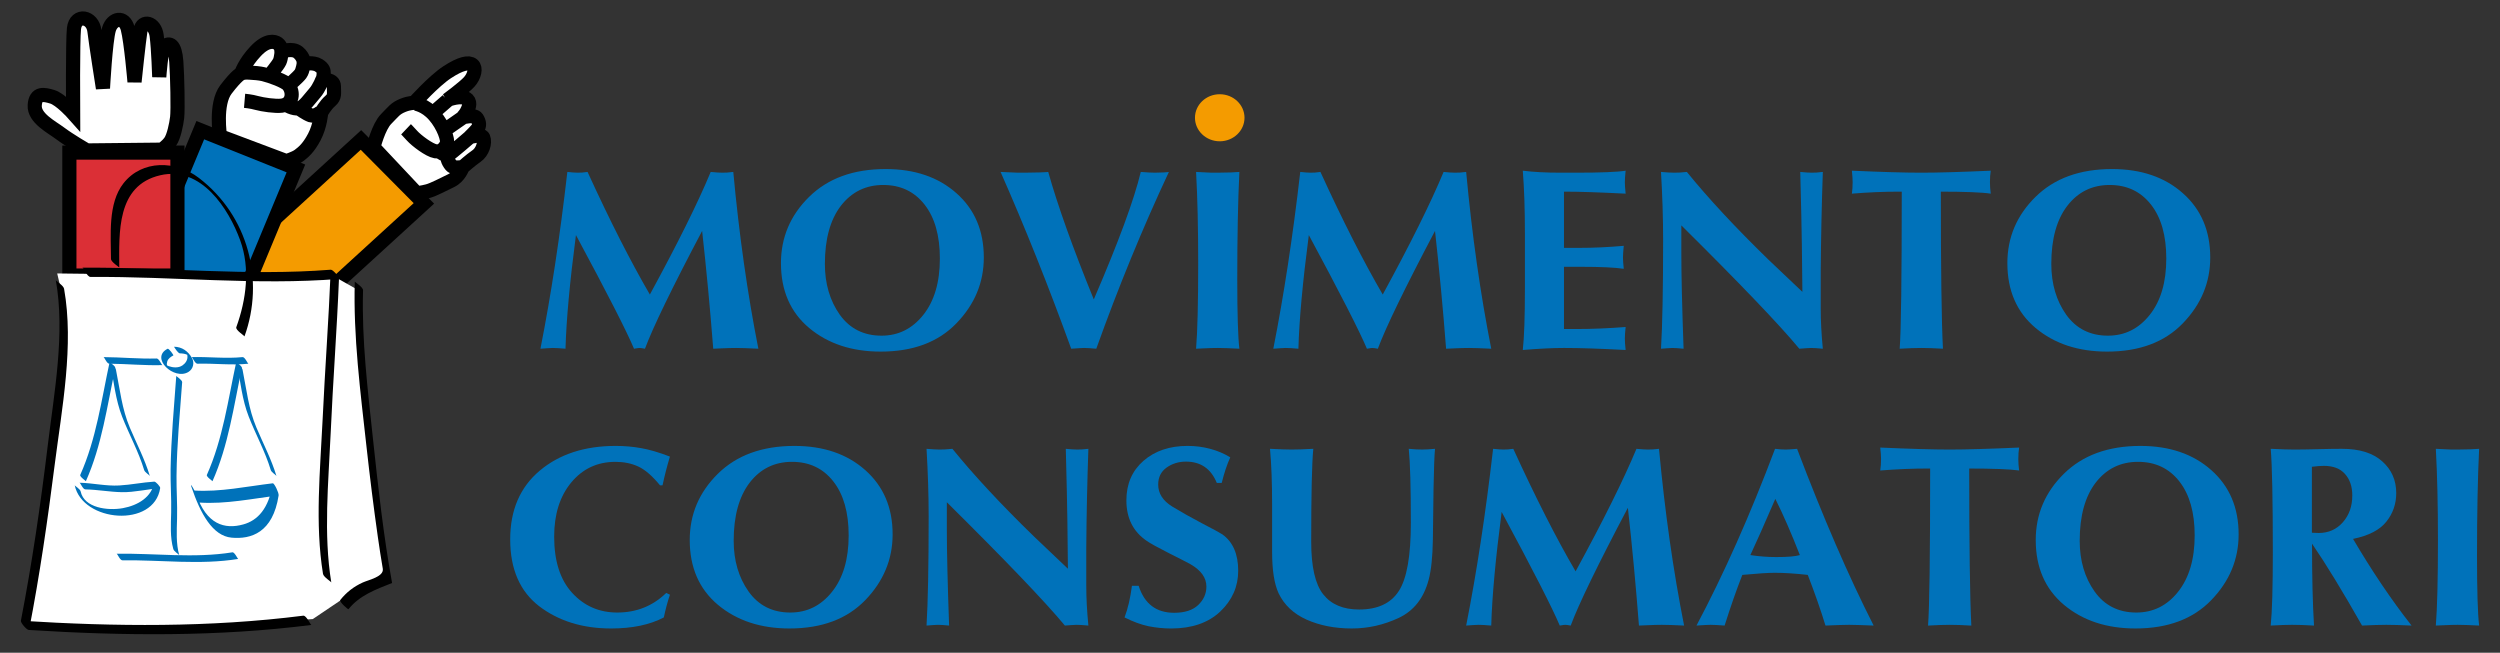
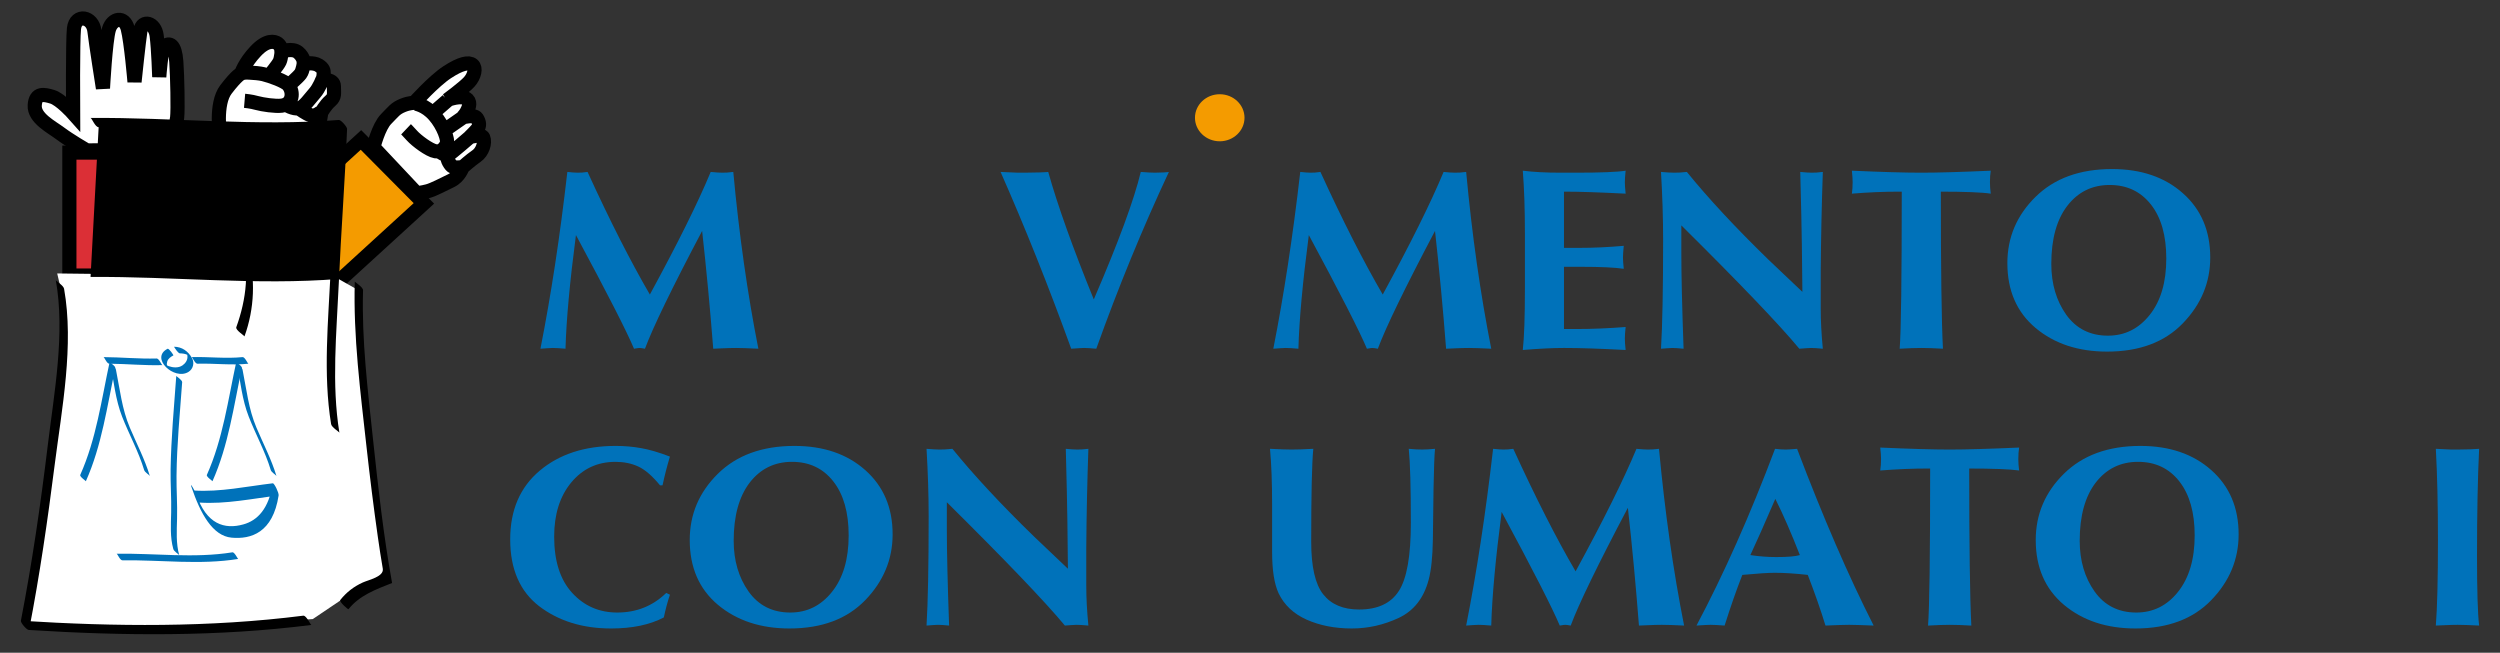
<svg xmlns="http://www.w3.org/2000/svg" xmlns:ns1="http://www.serif.com/" width="406px" height="106px" viewBox="0 0 406 106" version="1.1" xml:space="preserve" style="fill-rule:evenodd;clip-rule:evenodd;">
  <rect x="0" y="0" width="406" height="106" fill="#333333" stroke="none" />
  <g id="Livello-1" ns1:id="Livello 1">
    <g>
      <path d="M202.108,19.122c-0,2.112 -1.804,3.824 -4.023,3.824c-2.218,0 -4.022,-1.712 -4.022,-3.824c-0,-2.109 1.804,-3.819 4.022,-3.819c2.219,0 4.023,1.71 4.023,3.819" style="fill:#f49b00;fill-rule:nonzero;" />
      <path d="M91.838,56.632c-0.914,-0.079 -1.597,-0.124 -2.056,-0.124c-0.228,-0 -0.529,0.017 -0.902,0.045c-0.358,0.026 -0.728,0.049 -1.112,0.079c1.715,-8.667 3.171,-18.238 4.369,-28.709c0.745,0.08 1.304,0.121 1.674,0.121c0.183,0 0.429,-0.003 0.73,-0.02c0.299,-0.027 0.592,-0.059 0.879,-0.101c3.632,7.936 7.004,14.567 10.118,19.909c4.514,-8.288 7.809,-14.919 9.88,-19.909c0.819,0.08 1.431,0.121 1.845,0.121c0.201,0 0.471,-0.003 0.817,-0.02c0.355,-0.027 0.689,-0.059 1.005,-0.101c0.944,10.172 2.301,19.744 4.073,28.709c-1.6,-0.079 -2.801,-0.124 -3.602,-0.124c-0.657,-0 -1.444,0.02 -2.358,0.062c-0.914,0.038 -1.369,0.062 -1.369,0.062c-0.503,-6.466 -1.104,-12.843 -1.802,-19.131c-4.918,9.317 -8.009,15.694 -9.284,19.131c-0.414,-0.079 -0.713,-0.124 -0.899,-0.124c-0.116,-0 -0.193,0.005 -0.237,0.02c-0.041,0 -0.254,0.039 -0.642,0.104c-1.186,-2.828 -4.33,-8.98 -9.432,-18.46c-1,7.649 -1.565,13.798 -1.695,18.46" style="fill:#0072ba;fill-rule:nonzero;" />
-       <path d="M131.412,53.267c3.058,2.556 6.933,3.833 11.618,3.833c5.229,0 9.326,-1.528 12.284,-4.587c2.973,-3.067 4.457,-6.632 4.457,-10.693c0,-4.336 -1.476,-7.811 -4.433,-10.432c-2.946,-2.624 -6.786,-3.934 -11.515,-3.934c-5.23,0 -9.377,1.509 -12.432,4.526c-3.047,2.999 -4.564,6.587 -4.564,10.754c0,4.458 1.526,7.969 4.585,10.533m5.143,-19.841c1.745,-2.254 4.041,-3.387 6.883,-3.387c2.816,0 5.052,1.065 6.712,3.186c1.656,2.115 2.484,5.034 2.484,8.758c0,3.857 -0.902,6.912 -2.7,9.166c-1.787,2.242 -4.044,3.363 -6.777,3.363c-2.884,0 -5.14,-1.133 -6.773,-3.401c-1.612,-2.281 -2.423,-5.034 -2.423,-8.256c0,-4.031 0.867,-7.175 2.594,-9.429" style="fill:#0072ba;fill-rule:nonzero;" />
      <path d="M177.631,48.625c3.999,-9.267 6.542,-16.167 7.631,-20.702c1.014,0.08 1.78,0.122 2.292,0.122c0.373,-0 0.846,-0.012 1.414,-0.042c0.574,-0.035 0.861,-0.065 0.861,-0.08c-4.304,9.193 -8.232,18.768 -11.79,28.709c-0.89,-0.08 -1.544,-0.124 -1.973,-0.124c-0.257,-0 -0.444,0.009 -0.556,0.021c-0.104,-0 -0.615,0.035 -1.547,0.103c-3.712,-10.243 -7.537,-19.808 -11.468,-28.709c1.746,0.08 2.674,0.122 2.787,0.122l1.183,-0c0.624,-0 1.411,-0.012 2.354,-0.042c0.941,-0.035 1.414,-0.065 1.414,-0.08c1.529,5.446 3.996,12.349 7.398,20.702" style="fill:#0072ba;fill-rule:nonzero;" />
-       <path d="M194.244,56.632c0.231,-2.813 0.343,-7.445 0.343,-13.893c-0,-5.709 -0.112,-10.642 -0.343,-14.816c1.541,0.08 2.372,0.121 2.484,0.121l1.033,0c0.529,0 1.242,-0.011 2.144,-0.041c0.914,-0.038 1.37,-0.065 1.37,-0.08c-0.228,4.614 -0.343,10.415 -0.343,17.377c-0,5.668 0.115,9.442 0.343,11.332c-1.556,-0.079 -2.722,-0.124 -3.494,-0.124c-0.6,-0 -1.342,0.02 -2.23,0.062c-0.872,0.038 -1.307,0.062 -1.307,0.062" style="fill:#0072ba;fill-rule:nonzero;" />
      <path d="M210.859,56.632c-0.914,-0.079 -1.603,-0.124 -2.059,-0.124c-0.231,-0 -0.529,0.017 -0.899,0.045c-0.361,0.026 -0.73,0.049 -1.115,0.079c1.713,-8.667 3.17,-18.238 4.375,-28.709c0.742,0.08 1.295,0.121 1.671,0.121c0.183,0 0.429,-0.003 0.727,-0.02c0.302,-0.027 0.595,-0.059 0.879,-0.101c3.629,7.936 7.004,14.567 10.118,19.909c4.517,-8.288 7.812,-14.919 9.883,-19.909c0.816,0.08 1.431,0.121 1.843,0.121c0.2,0 0.473,-0.003 0.815,-0.02c0.356,-0.027 0.69,-0.059 1.007,-0.101c0.943,10.172 2.301,19.744 4.072,28.709c-1.6,-0.079 -2.801,-0.124 -3.6,-0.124c-0.659,-0 -1.446,0.02 -2.357,0.062c-0.917,0.038 -1.375,0.062 -1.375,0.062c-0.5,-6.466 -1.1,-12.843 -1.798,-19.131c-4.917,9.317 -8.01,15.694 -9.285,19.131c-0.411,-0.079 -0.714,-0.124 -0.897,-0.124c-0.115,-0 -0.194,0.005 -0.236,0.02c-0.045,0 -0.258,0.039 -0.642,0.104c-1.189,-2.828 -4.333,-8.98 -9.435,-18.46c-1,7.649 -1.565,13.798 -1.692,18.46" style="fill:#0072ba;fill-rule:nonzero;" />
      <path d="M247.302,56.838c0.228,-2.053 0.343,-5.354 0.343,-9.903l-0,-9.072c-0,-3.854 -0.115,-7.235 -0.343,-10.142c1.715,0.216 3.771,0.325 6.173,0.325l2.442,0c4.062,0 6.754,-0.109 8.085,-0.325c-0.089,0.831 -0.127,1.446 -0.127,1.854c-0,0.408 0.038,1.033 0.127,1.876c-4.177,-0.216 -7.51,-0.329 -10.01,-0.329l0,9.131l2.57,0c2.243,0 4.62,-0.109 7.135,-0.331c-0.083,0.858 -0.127,1.485 -0.127,1.878c-0,0.408 0.044,1.026 0.127,1.855c-1.429,-0.219 -3.742,-0.326 -6.942,-0.326l-2.763,0l0,10.104l2.121,0c2.411,0 5.043,-0.106 7.889,-0.328c-0.089,0.843 -0.127,1.467 -0.127,1.878c-0,0.408 0.038,1.023 0.127,1.855c-4.177,-0.222 -7.504,-0.329 -9.993,-0.329c-1.786,0 -4.022,0.107 -6.707,0.329" style="fill:#0072ba;fill-rule:nonzero;" />
      <path d="M269.747,56.632c0.228,-3.739 0.343,-9.646 0.343,-17.726c0,-3.449 -0.115,-7.111 -0.343,-10.983c0.926,0.08 1.627,0.121 2.1,0.121c0.227,0 0.535,-0.003 0.923,-0.02c0.399,-0.027 0.793,-0.059 1.177,-0.101c3.457,4.265 7.874,9.013 13.248,14.245l5.514,5.232l-0.089,-7.737c-0.03,-2.446 -0.116,-6.363 -0.26,-11.74c0.816,0.08 1.428,0.121 1.848,0.121c0.181,0 0.447,-0.003 0.789,-0.02c0.359,-0.027 0.702,-0.059 1.03,-0.101c-0.186,5.327 -0.299,10.704 -0.343,16.138l0,6.072c0,1.979 0.115,4.147 0.343,6.499c-0.841,-0.079 -1.473,-0.124 -1.888,-0.124c-0.212,-0 -0.499,0.017 -0.857,0.045c-0.343,0.026 -0.701,0.049 -1.073,0.079c-3.242,-3.91 -9.631,-10.589 -19.161,-20.028l-0,4.458c-0,3.549 0.121,8.737 0.364,15.57c-0.817,-0.079 -1.423,-0.124 -1.822,-0.124c-0.199,-0 -0.471,0.017 -0.814,0.045c-0.328,0.026 -0.675,0.049 -1.029,0.079" style="fill:#0072ba;fill-rule:nonzero;" />
      <path d="M300.745,31.45c0.083,-0.553 0.124,-1.183 0.124,-1.875c0,-0.464 -0.041,-1.083 -0.124,-1.855c4.871,0.219 8.628,0.326 11.275,0.326c2.63,-0 6.386,-0.107 11.278,-0.326c-0.088,0.553 -0.13,1.183 -0.13,1.873c0,0.582 0.042,1.203 0.13,1.857c-1.416,-0.219 -4.233,-0.328 -8.45,-0.328l0.343,-0c-0,12.633 0.115,21.136 0.343,25.508c-1.355,-0.08 -2.529,-0.121 -3.514,-0.121c-0.973,-0 -2.144,0.041 -3.514,0.121c0.225,-2.785 0.34,-11.287 0.34,-25.508l-0.34,-0c-2.532,-0 -5.117,0.109 -7.761,0.328" style="fill:#0072ba;fill-rule:nonzero;" />
      <path d="M330.585,53.267c3.055,2.556 6.93,3.833 11.618,3.833c5.232,0 9.322,-1.528 12.283,-4.587c2.973,-3.067 4.458,-6.632 4.458,-10.693c0,-4.336 -1.479,-7.811 -4.437,-10.432c-2.943,-2.624 -6.782,-3.934 -11.508,-3.934c-5.233,0 -9.38,1.509 -12.438,4.526c-3.044,2.999 -4.564,6.587 -4.564,10.754c-0,4.458 1.528,7.969 4.588,10.533m5.143,-19.841c1.742,-2.254 4.035,-3.387 6.883,-3.387c2.812,0 5.049,1.065 6.711,3.186c1.657,2.115 2.484,5.034 2.484,8.758c0,3.857 -0.899,6.912 -2.7,9.166c-1.786,2.242 -4.043,3.363 -6.773,3.363c-2.888,0 -5.147,-1.133 -6.776,-3.401c-1.615,-2.281 -2.424,-5.034 -2.424,-8.256c0,-4.031 0.864,-7.175 2.595,-9.429" style="fill:#0072ba;fill-rule:nonzero;" />
      <path d="M107.596,78.816l-0.408,-0c-1.257,-1.532 -2.437,-2.553 -3.54,-3.056c-1.083,-0.503 -2.322,-0.756 -3.704,-0.756c-2.934,-0 -5.327,1.12 -7.184,3.363c-1.84,2.229 -2.763,5.154 -2.763,8.781c0,3.951 0.967,6.996 2.914,9.125c1.943,2.132 4.386,3.203 7.332,3.203c3.115,-0 5.765,-1.059 7.954,-3.182l0.6,0.286c-0.399,1.196 -0.73,2.426 -0.988,3.689c-2.257,1.192 -5.117,1.795 -8.574,1.795c-4.618,0 -8.504,-1.206 -11.663,-3.608c-3.141,-2.417 -4.715,-6.037 -4.715,-10.859c0,-4.744 1.591,-8.458 4.78,-11.148c3.188,-2.688 7.303,-4.033 12.346,-4.033c1.443,-0 2.831,0.124 4.159,0.366c1.334,0.23 2.881,0.686 4.655,1.369c-0.446,1.464 -0.846,3.017 -1.201,4.665" style="fill:#0072ba;fill-rule:nonzero;" />
      <path d="M116.599,98.229c3.062,2.556 6.931,3.834 11.619,3.834c5.229,0 9.326,-1.533 12.287,-4.585c2.969,-3.067 4.457,-6.64 4.457,-10.695c0,-4.337 -1.482,-7.812 -4.44,-10.433c-2.943,-2.621 -6.779,-3.933 -11.509,-3.933c-5.232,-0 -9.379,1.511 -12.434,4.525c-3.047,3 -4.567,6.587 -4.567,10.755c-0,4.457 1.529,7.968 4.587,10.532m5.144,-19.844c1.742,-2.254 4.038,-3.383 6.88,-3.383c2.816,0 5.052,1.061 6.711,3.183c1.66,2.117 2.488,5.039 2.488,8.763c-0,3.854 -0.899,6.907 -2.704,9.164c-1.786,2.242 -4.043,3.363 -6.773,3.363c-2.884,0 -5.144,-1.133 -6.77,-3.405c-1.615,-2.284 -2.426,-5.031 -2.426,-8.252c0,-4.031 0.867,-7.175 2.594,-9.433" style="fill:#0072ba;fill-rule:nonzero;" />
      <path d="M150.47,101.591c0.228,-3.732 0.344,-9.641 0.344,-17.723c-0,-3.452 -0.116,-7.111 -0.344,-10.979c0.929,0.077 1.63,0.119 2.101,0.119c0.23,-0 0.535,-0.003 0.922,-0.022c0.4,-0.026 0.79,-0.059 1.178,-0.097c3.457,4.259 7.873,9.012 13.248,14.239l5.51,5.236l-0.086,-7.744c-0.029,-2.441 -0.115,-6.357 -0.257,-11.731c0.813,0.077 1.429,0.119 1.843,0.119c0.186,-0 0.449,-0.003 0.792,-0.022c0.361,-0.026 0.701,-0.059 1.033,-0.097c-0.187,5.324 -0.302,10.701 -0.343,16.132l-0,6.073c-0,1.984 0.112,4.149 0.343,6.497c-0.846,-0.079 -1.473,-0.12 -1.887,-0.12c-0.216,-0 -0.5,0.014 -0.861,0.041c-0.343,0.03 -0.698,0.054 -1.068,0.079c-3.248,-3.909 -9.636,-10.585 -19.17,-20.027l0,4.463c0,3.547 0.125,8.738 0.367,15.564c-0.813,-0.079 -1.42,-0.12 -1.819,-0.12c-0.204,-0 -0.473,0.014 -0.816,0.041c-0.332,0.03 -0.672,0.054 -1.03,0.079" style="fill:#0072ba;fill-rule:nonzero;" />
-       <path d="M199.797,74.272c-0.515,1.113 -0.979,2.5 -1.393,4.153l-0.796,-0c-0.94,-2.307 -2.614,-3.46 -5.013,-3.46c-1.186,-0 -2.236,0.325 -3.153,0.976c-0.902,0.654 -1.352,1.57 -1.352,2.751c-0,1.443 0.757,2.625 2.275,3.567c1.473,0.896 3.102,1.813 4.886,2.751c1.786,0.919 2.872,1.516 3.259,1.771c1.716,1.224 2.574,3.194 2.574,5.909c-0,2.568 -0.976,4.777 -2.917,6.623c-1.943,1.832 -4.602,2.751 -7.974,2.751c-1.23,0 -2.461,-0.125 -3.688,-0.369c-1.216,-0.258 -2.509,-0.737 -3.881,-1.427c0.544,-1.422 0.946,-3.138 1.201,-5.131l1.094,0c0.929,2.916 2.852,4.378 5.768,4.378c1.713,-0 3.014,-0.421 3.901,-1.263c0.885,-0.844 1.331,-1.841 1.331,-2.994c0,-1.429 -0.86,-2.636 -2.579,-3.626c-0.467,-0.264 -1.633,-0.858 -3.49,-1.792c-1.858,-0.945 -3.073,-1.613 -3.647,-2.021c-2.183,-1.493 -3.277,-3.676 -3.277,-6.558c-0,-2.664 0.922,-4.803 2.768,-6.42c1.852,-1.615 4.248,-2.427 7.179,-2.427c1.272,0 2.493,0.16 3.665,0.474c1.171,0.311 2.259,0.772 3.259,1.384" style="fill:#0072ba;fill-rule:nonzero;" />
      <path d="M206.249,72.888c1.544,0.08 2.715,0.119 3.517,0.119c0.913,-0 2.088,-0.039 3.514,-0.119c-0.232,2.402 -0.34,7.434 -0.34,15.097c-0,4.047 0.647,6.892 1.949,8.533c1.297,1.649 3.244,2.468 5.829,2.468c3.017,-0 5.168,-1.006 6.455,-3.014c1.301,-2.012 1.949,-5.697 1.949,-11.062c-0,-5.886 -0.116,-9.885 -0.34,-12.022c0.783,0.08 1.508,0.119 2.162,0.119c0.574,-0 1.271,-0.039 2.102,-0.119c-0.1,1.068 -0.18,3.219 -0.239,6.437c-0.056,3.218 -0.088,5.974 -0.107,8.273c-0.041,2.825 -0.272,5.011 -0.685,6.558c-0.788,2.975 -2.411,5.042 -4.866,6.196c-2.443,1.142 -4.979,1.712 -7.611,1.712c-2.741,0 -5.185,-0.478 -7.329,-1.428c-2.13,-0.95 -3.653,-2.387 -4.567,-4.294c-0.701,-1.527 -1.05,-3.76 -1.05,-6.709l0,-7.723c0,-3.544 -0.115,-6.551 -0.343,-9.022" style="fill:#0072ba;fill-rule:nonzero;" />
      <path d="M242.178,101.591c-0.914,-0.079 -1.604,-0.12 -2.059,-0.12c-0.228,-0 -0.53,0.014 -0.902,0.041c-0.358,0.03 -0.725,0.054 -1.112,0.079c1.715,-8.663 3.173,-18.234 4.374,-28.702c0.74,0.077 1.296,0.119 1.671,0.119c0.187,-0 0.426,-0.003 0.728,-0.022c0.302,-0.026 0.595,-0.059 0.879,-0.097c3.632,7.93 7.004,14.565 10.121,19.898c4.514,-8.28 7.806,-14.914 9.882,-19.898c0.811,0.077 1.429,0.119 1.843,0.119c0.198,-0 0.467,-0.003 0.813,-0.022c0.358,-0.026 0.693,-0.059 1.006,-0.097c0.944,10.169 2.301,19.741 4.075,28.702c-1.602,-0.079 -2.8,-0.12 -3.602,-0.12c-0.656,-0 -1.443,0.02 -2.357,0.065c-0.914,0.038 -1.373,0.055 -1.373,0.055c-0.502,-6.462 -1.097,-12.839 -1.798,-19.13c-4.919,9.322 -8.013,15.696 -9.284,19.13c-0.417,-0.079 -0.713,-0.12 -0.9,-0.12c-0.115,-0 -0.192,0.009 -0.236,0.02c-0.045,-0 -0.258,0.035 -0.645,0.1c-1.187,-2.824 -4.328,-8.977 -9.433,-18.456c-0.999,7.649 -1.564,13.801 -1.691,18.456" style="fill:#0072ba;fill-rule:nonzero;" />
      <path d="M277.803,101.47c0.503,0 1.26,0.045 2.274,0.121c0.974,-3.082 1.931,-5.827 2.876,-8.228c2.454,-0.23 4.214,-0.343 5.27,-0.343c1.518,-0 3.301,0.113 5.36,0.343c1.159,3 2.114,5.744 2.875,8.228c1.827,-0.076 3.097,-0.121 3.813,-0.121c0.715,0 2.052,0.045 4.01,0.121c-4.061,-7.983 -8.205,-17.554 -12.435,-28.702c-0.884,0.076 -1.499,0.119 -1.842,0.119c-0.501,-0 -1.08,-0.043 -1.737,-0.119c-4.028,10.701 -8.285,20.267 -12.757,28.702c1.13,-0.076 1.897,-0.121 2.293,-0.121m10.509,-20.456c1.283,2.568 2.611,5.608 3.984,9.131c-0.713,0.216 -1.991,0.322 -3.836,0.322c-1.388,-0 -2.786,-0.106 -4.201,-0.322c0.941,-2.011 2.293,-5.055 4.053,-9.131" style="fill:#0072ba;fill-rule:nonzero;" />
      <path d="M305.352,76.41c0.089,-0.553 0.13,-1.181 0.13,-1.875c0,-0.459 -0.041,-1.08 -0.13,-1.852c4.875,0.216 8.631,0.325 11.278,0.325c2.63,-0 6.389,-0.109 11.276,-0.325c-0.086,0.559 -0.131,1.183 -0.131,1.876c0,0.582 0.045,1.2 0.131,1.851c-1.414,-0.213 -4.234,-0.323 -8.445,-0.323l0.34,-0c0,12.628 0.115,21.134 0.343,25.509c-1.357,-0.083 -2.529,-0.124 -3.514,-0.124c-0.973,-0 -2.144,0.041 -3.517,0.124c0.228,-2.789 0.344,-11.29 0.344,-25.509l-0.344,-0c-2.531,-0 -5.114,0.11 -7.761,0.323" style="fill:#0072ba;fill-rule:nonzero;" />
      <path d="M335.192,98.229c3.055,2.556 6.929,3.834 11.618,3.834c5.232,0 9.325,-1.533 12.283,-4.585c2.977,-3.067 4.461,-6.64 4.461,-10.695c-0,-4.337 -1.479,-7.812 -4.437,-10.433c-2.946,-2.621 -6.782,-3.933 -11.512,-3.933c-5.232,-0 -9.376,1.511 -12.434,4.525c-3.044,3 -4.567,6.587 -4.567,10.755c0,4.457 1.532,7.968 4.588,10.532m5.146,-19.844c1.742,-2.254 4.034,-3.383 6.883,-3.383c2.812,0 5.049,1.061 6.712,3.183c1.652,2.117 2.483,5.039 2.483,8.763c0,3.854 -0.902,6.907 -2.702,9.164c-1.784,2.242 -4.041,3.363 -6.771,3.363c-2.89,0 -5.146,-1.133 -6.774,-3.405c-1.621,-2.284 -2.425,-5.031 -2.425,-8.252c-0,-4.031 0.863,-7.175 2.594,-9.433" style="fill:#0072ba;fill-rule:nonzero;" />
-       <path d="M369.107,89.593c0,5.733 -0.112,9.734 -0.343,12c1.469,-0.083 2.635,-0.122 3.493,-0.122c0.929,0 2.109,0.039 3.538,0.122c-0.216,-3.532 -0.323,-7.966 -0.323,-13.302c2.26,3.298 4.967,7.735 8.126,13.302c1.688,-0.083 2.995,-0.122 3.921,-0.122c1,0 2.372,0.039 4.118,0.122c-3.274,-4.167 -6.439,-8.862 -9.501,-14.077c2.532,-0.52 4.336,-1.446 5.404,-2.792c1.074,-1.345 1.609,-2.892 1.609,-4.643c0,-2.094 -0.757,-3.814 -2.274,-5.156c-1.512,-1.358 -3.692,-2.038 -6.535,-2.038c-1.047,-0 -2.339,0.018 -3.883,0.059c-1.544,0.042 -2.836,0.062 -3.874,0.062c-0.95,-0 -2.222,-0.041 -3.819,-0.121c0.231,2.662 0.343,8.228 0.343,16.706m8.297,-13.938c1.511,0 2.656,0.445 3.427,1.322c0.785,0.873 1.181,2.032 1.181,3.488c0,1.751 -0.515,3.206 -1.541,4.36c-1.02,1.156 -2.325,1.733 -3.925,1.733c-0.343,-0 -0.707,-0.014 -1.094,-0.041l-0,-10.716c0.816,-0.095 1.464,-0.146 1.952,-0.146" style="fill:#0072ba;fill-rule:nonzero;" />
      <path d="M395.58,101.591c0.228,-2.81 0.343,-7.439 0.343,-13.892c0,-5.706 -0.115,-10.646 -0.343,-14.81c1.544,0.077 2.375,0.119 2.491,0.119l1.026,-0c0.53,-0 1.242,-0.013 2.145,-0.042c0.914,-0.039 1.369,-0.069 1.369,-0.077c-0.228,4.62 -0.343,10.409 -0.343,17.378c-0,5.664 0.115,9.44 0.343,11.324c-1.556,-0.079 -2.721,-0.12 -3.493,-0.12c-0.601,-0 -1.346,0.02 -2.23,0.065c-0.87,0.038 -1.308,0.055 -1.308,0.055" style="fill:#0072ba;fill-rule:nonzero;" />
      <path d="M46.784,53.195l22.057,-20.164l-10.222,-10.302l-22.057,20.17l10.222,10.296Z" style="fill:#f49b00;fill-rule:nonzero;stroke:#000;stroke-width:2.3px;" />
      <path d="M60.645,23.908c-0,0 0.828,-3.342 2.067,-4.587c1.213,-1.213 1.444,-1.701 2.754,-2.228c1.044,-0.414 1.79,-0.39 1.79,-0.39c-0,0 3.17,-3.538 5.371,-4.978c2.204,-1.44 3.511,-1.701 4.132,-1.177c0.6,0.503 0.275,1.834 -0.55,2.748c-0.825,0.919 -3.582,2.949 -3.582,2.949c-0,-0 2.411,-0.982 3.307,-0.066c0.547,0.56 0.139,1.441 -0.139,1.967c-0.275,0.524 -0.689,0.914 -0.689,0.914c-0,0 1.928,-0.52 2.342,0.131c0.414,0.659 0.482,1.245 0.071,1.771c-0.355,0.444 -1.242,1.308 -1.242,1.308c-0,-0 1.928,-0.586 2.206,0.068c0.358,0.863 -0.139,2.357 -1.103,3.008c-0.964,0.659 -2.274,1.837 -2.274,1.837c-0,-0 -0.483,1.508 -1.861,2.165c-1.372,0.656 -2.819,1.44 -3.786,1.703c-0.964,0.258 -1.792,0.326 -1.792,0.326l-7.022,-7.469Z" style="fill:#fff;fill-rule:nonzero;" />
      <path d="M60.645,23.908c-0,0 0.828,-3.342 2.067,-4.587c1.213,-1.213 1.444,-1.701 2.754,-2.228c1.044,-0.414 1.79,-0.39 1.79,-0.39c-0,0 3.17,-3.538 5.371,-4.978c2.204,-1.44 3.511,-1.701 4.132,-1.177c0.6,0.503 0.275,1.834 -0.55,2.748c-0.825,0.919 -3.582,2.949 -3.582,2.949c-0,-0 2.411,-0.982 3.307,-0.066c0.547,0.56 0.139,1.441 -0.139,1.967c-0.275,0.524 -0.689,0.914 -0.689,0.914c-0,0 1.928,-0.52 2.342,0.131c0.414,0.659 0.482,1.245 0.071,1.771c-0.355,0.444 -1.242,1.308 -1.242,1.308c-0,-0 1.928,-0.586 2.206,0.068c0.358,0.863 -0.139,2.357 -1.103,3.008c-0.964,0.659 -2.274,1.837 -2.274,1.837c-0,-0 -0.483,1.508 -1.861,2.165c-1.372,0.656 -2.819,1.44 -3.786,1.703c-0.964,0.258 -1.792,0.326 -1.792,0.326l-7.022,-7.469Zm14.49,3.201c0,-0 -1.378,0.343 -1.884,-0.258c-0.506,-0.603 -0.781,-1.375 -0.414,-1.721m3.588,-2.97c-0,0 -3.127,2.71 -3.588,2.97c-0.458,0.257 -1.473,-0.515 -1.473,-0.515m3.771,-5.513l-3.032,2.112m0.551,-4.887l-2.302,2m-2.94,-1.503c0,0 1.609,0.169 3.127,1.893c1.514,1.722 2.298,4.088 2.023,4.647c-0.278,0.562 -0.828,1.378 -1.84,1.204c-1.011,-0.169 -3.079,-1.722 -3.815,-2.541c-0.737,-0.813 -0.965,-1.029 -0.965,-1.029" style="fill:none;fill-rule:nonzero;stroke:#000;stroke-width:2.3px;" />
      <path d="M38.657,49.971l9.4,-22.615l-15.531,-6.218l-9.403,22.616l15.534,6.217Z" style="fill:#0072ba;fill-rule:nonzero;stroke:#000;stroke-width:2.3px;" />
      <path d="M14.088,24.431c-0,0 -2.908,-1.704 -4.295,-2.754c-1.384,-1.047 -4.292,-2.487 -4.153,-4.584c0.136,-2.097 1.524,-1.772 2.84,-1.379c1.36,0.409 3.389,2.689 3.389,2.689c0,0 -0.073,-11.805 0.142,-13.766c0.278,-2.487 3.047,-1.967 3.322,0.394c0.234,1.993 1.387,9.308 1.387,9.308c0,-0 0.417,-7.735 0.97,-9.572c0.554,-1.83 2.494,-2.224 3.047,-0.13c0.553,2.097 1.109,8.655 1.109,8.655c0,-0 0.692,-6.688 0.97,-8.391c0.275,-1.704 2.355,-1.311 2.63,0.916c0.278,2.231 0.417,6.688 0.417,6.688c-0,0 0.299,-4.564 0.831,-4.981c0.831,-0.657 1.73,-0.396 1.937,2.488c0.175,2.369 0.279,7.867 0.139,9.048c-0.139,1.177 -0.553,3.144 -1.106,3.931c-0.556,0.783 -1.387,1.313 -1.387,1.313l-12.189,0.127Z" style="fill:#fff;fill-rule:nonzero;stroke:#000;stroke-width:2.3px;" />
      <path d="M35.728,22.109c0,-0 -0.828,-5.233 0.965,-7.581c1.795,-2.355 2.487,-2.618 2.487,-2.618c0,0 0.518,-1.665 2.346,-3.6c1.792,-1.895 3.038,-1.632 3.585,-1.242c0.556,0.397 0.692,1.311 0.692,1.311c-0,-0 1.656,-0.654 2.62,0.127c0.968,0.789 0.968,1.834 0.968,1.834c-0,-0 1.52,-0.261 2.348,0.26c0.828,0.523 0.828,0.917 0.828,1.31c0,0.391 -0.139,1.041 -0.139,1.041c0,0 1.796,-0.127 1.796,1.05c-0,1.178 0.204,1.701 -0.553,2.358c-0.876,0.754 -1.518,1.958 -1.518,1.958c0,-0 -0.139,2.094 -1.103,3.925c-0.967,1.828 -1.795,2.481 -2.485,3.005c-0.692,0.521 -2.07,0.914 -2.07,0.914l-10.767,-4.052Z" style="fill:#fff;fill-rule:nonzero;stroke:#000;stroke-width:2.3px;" />
      <rect x="11.266" y="24.78" width="17.552" height="19.968" style="fill:#db2f36;" />
      <path d="M28.817,24.78l-17.551,0l-0,19.968l17.551,0l0,-19.968Zm10.255,-13.029c0,-0 2.455,-0 3.706,0.299c1.249,0.307 3.517,1.138 4.029,1.745c0.512,0.615 0.648,1.402 0.512,2.011c-0.142,0.615 -0.559,1.225 -1.577,1.355c-1.02,0.133 -3.106,-0.178 -4.031,-0.435c-0.926,-0.266 -1.991,-0.355 -1.991,-0.355m12.411,1.795c-0,0 -0.926,0.823 -1.665,0.565c-0.74,-0.263 -1.947,-1.135 -1.947,-1.135m3.89,-4.801c0,-0 -0.553,1.485 -1.296,2.316c-0.739,0.828 -1.762,2.354 -2.594,2.485c-0.834,0.13 -2.176,-0.524 -2.085,-0.743m2.917,-6.679c-0,0 -0.136,1.269 -0.553,1.84c-0.418,0.562 -1.852,1.781 -1.852,1.781m-1.204,-5.579c0,0 -0.047,1.175 -0.325,1.787c-0.278,0.609 -1.716,2.31 -1.716,2.31" style="fill:none;fill-rule:nonzero;stroke:#000;stroke-width:2.3px;" />
      <path d="M9.29,44.408l13.5,0.16l21.935,0.159l8.941,-0.159l4.555,2.57l0.169,9.137l1.015,9.625l1.177,11.384l1.183,10.104l1.517,6.096l-3.035,1.603l-4.217,1.923l-5.233,3.529l-7.087,0.482l-11.982,0.961l-14.677,0.16l-9.45,-0.479l-3.206,-0.485l0.674,-7.374l2.026,-9.782l0.843,-9.784l1.352,-10.906l0.84,-11.387l-0.166,-4.647l-0.674,-2.89Z" style="fill:#fff;fill-rule:nonzero;" />
      <path d="M9.062,45.488c1.544,8.673 -0.269,18.301 -1.316,26.931c-1.151,9.489 -2.526,18.99 -4.354,28.387c-0.065,0.326 0.926,1.479 1.272,1.499c15.304,0.967 30.676,1.118 45.905,-0.813c-0.136,0.015 -0.807,-1.574 -1.328,-1.505c-15.191,1.928 -30.527,1.783 -45.796,0.822c0.423,0.499 0.849,0.997 1.272,1.499c1.733,-8.894 3.026,-17.879 4.168,-26.86c1.165,-9.119 3.156,-19.385 1.52,-28.558c-0.095,-0.532 -1.316,-1.248 -1.343,-1.402" style="fill-rule:nonzero;" />
-       <path d="M14.705,44.977c13.452,-0.106 26.895,1.396 40.332,0.322c-0.443,-0.482 -0.89,-0.964 -1.331,-1.449c-0.325,8.11 -0.937,16.209 -1.316,24.319c-0.387,8.182 -1.263,16.881 0.065,25.024c0.089,0.535 1.322,1.254 1.346,1.399c-1.289,-7.88 -0.458,-16.271 -0.103,-24.195c0.369,-8.386 1.014,-16.759 1.351,-25.145c0.015,-0.319 -0.985,-1.479 -1.337,-1.452c-13.437,1.065 -26.88,-0.432 -40.333,-0.328c0.216,-0 0.752,1.508 1.326,1.505" style="fill-rule:nonzero;" />
+       <path d="M14.705,44.977c13.452,-0.106 26.895,1.396 40.332,0.322c-0.443,-0.482 -0.89,-0.964 -1.331,-1.449c-0.387,8.182 -1.263,16.881 0.065,25.024c0.089,0.535 1.322,1.254 1.346,1.399c-1.289,-7.88 -0.458,-16.271 -0.103,-24.195c0.369,-8.386 1.014,-16.759 1.351,-25.145c0.015,-0.319 -0.985,-1.479 -1.337,-1.452c-13.437,1.065 -26.88,-0.432 -40.333,-0.328c0.216,-0 0.752,1.508 1.326,1.505" style="fill-rule:nonzero;" />
      <path d="M57.618,45.734c-0.264,8.909 0.922,17.942 1.899,26.786c0.544,4.917 1.153,9.823 1.851,14.718c0.243,1.704 0.506,3.411 0.796,5.109c0.225,1.304 -2.272,1.806 -3.263,2.256c-1.479,0.672 -2.656,1.603 -3.638,2.834c-0.222,0.278 1.275,1.573 1.325,1.503c1.799,-2.251 4.407,-3.198 7.072,-4.257c0,-0.018 0.006,-0.033 0.006,-0.053c-1.396,-7.694 -2.251,-15.496 -3.085,-23.258c-0.854,-8.01 -1.86,-16.176 -1.621,-24.236c0.018,-0.497 -1.345,-1.34 -1.342,-1.402" style="fill-rule:nonzero;" />
      <path d="M19.368,43.449c-0.011,-5.608 -0.491,-13.334 6.658,-14.987c6.647,-1.55 11.125,5.46 12.976,10.553c1.666,4.561 0.994,9.655 -0.627,14.121c-0.171,0.467 1.364,1.396 1.325,1.505c3.296,-9.08 0.657,-19.58 -7.412,-25.753c-3.709,-2.84 -9.211,-2.982 -12.242,0.89c-2.556,3.265 -2.029,8.465 -2.023,12.272c0.003,0.503 1.345,1.325 1.345,1.399" style="fill-rule:nonzero;" />
      <path d="M27.207,56.644c-2.892,1.494 1.083,5.176 3.39,3.762c0.799,-0.488 1.012,-1.505 0.571,-2.277c-0.621,-1.086 -1.585,-1.798 -2.896,-1.822c-0.041,-0 0.364,0.573 0.391,0.605c0.115,0.128 0.358,0.469 0.559,0.472c0.429,0.008 0.831,0.068 1.218,0.242c0.08,0.039 0.157,0.08 0.228,0.13c-0.34,-0.452 -0.447,-0.565 -0.316,-0.323c0.068,0.143 0.082,0.311 0.091,0.464c0.039,0.578 -0.328,1.11 -0.798,1.436c-0.666,0.461 -1.553,0.381 -2.281,0.121c-0.139,-0.053 -0.266,-0.118 -0.387,-0.195c0.242,0.37 0.298,0.414 0.165,0.136c-0.08,-0.238 -0.047,-0.48 0.024,-0.71c0.142,-0.447 0.583,-0.754 0.991,-0.967c0.068,-0.033 -0.728,-1.189 -0.95,-1.074" style="fill:#0072ba;fill-rule:nonzero;" />
      <path d="M28.623,61.066c-0.367,5.064 -0.837,10.124 -0.917,15.204c-0.035,2.318 0.145,4.635 0.092,6.953c-0.044,1.984 -0.195,4.011 0.349,5.946c0.109,0.384 0.926,0.869 0.961,1.005c-0.541,-1.934 -0.402,-3.966 -0.352,-5.949c0.065,-2.313 -0.112,-4.634 -0.088,-6.953c0.05,-5.078 0.55,-10.142 0.916,-15.204c0.024,-0.345 -0.964,-0.975 -0.961,-1.002" style="fill:#0072ba;fill-rule:nonzero;" />
      <path d="M19.878,90.996c6.265,-0.085 12.588,0.785 18.809,-0.224c-0.083,0.015 -0.589,-1.136 -0.95,-1.074c-6.223,1 -12.541,0.137 -18.809,0.225c0.151,-0.006 0.542,1.08 0.95,1.073" style="fill:#0072ba;fill-rule:nonzero;" />
      <path d="M17.749,59.067c2.881,0.021 5.753,0.314 8.637,0.228c-0.145,0.003 -0.547,-1.088 -0.953,-1.076c-2.88,0.082 -5.753,-0.208 -8.633,-0.225c0.159,0.003 0.535,1.07 0.949,1.073" style="fill:#0072ba;fill-rule:nonzero;" />
      <path d="M32.063,59.067c2.766,-0.079 5.516,0.282 8.279,-0c-0.107,0.012 -0.565,-1.112 -0.949,-1.073c-2.763,0.278 -5.517,-0.081 -8.282,-0c0.147,-0.003 0.547,1.085 0.952,1.073" style="fill:#0072ba;fill-rule:nonzero;" />
-       <path d="M12.131,78.798c1.251,6.017 12.908,7.002 13.884,0.456c0.036,-0.222 -0.718,-1.053 -0.955,-1.038c-1.911,0.118 -3.786,0.517 -5.697,0.624c-2.156,0.125 -4.304,-0.402 -6.457,-0.444c0.166,-0 0.533,1.071 0.947,1.08c1.99,0.039 3.945,0.417 5.936,0.452c2.082,0.042 4.15,-0.511 6.223,-0.635c-0.322,-0.347 -0.639,-0.693 -0.958,-1.041c-0.373,2.487 -2.68,3.829 -5.099,4.27c-2.405,0.442 -6.295,-0.003 -6.86,-2.721c-0.079,-0.384 -0.937,-0.882 -0.964,-1.003" style="fill:#0072ba;fill-rule:nonzero;" />
      <path d="M31.074,79.031c1.476,4.396 3.455,8.001 6.534,8.285c3.156,0.293 6.708,-0.801 7.64,-6.856c0.065,-0.42 -0.701,-1.999 -0.947,-1.973c-4.265,0.506 -8.509,1.438 -12.789,1.174c0.006,0 0.523,1.941 0.872,1.956c4.307,0.281 8.575,-0.645 12.864,-1.157c-0.317,-0.662 -0.63,-1.316 -0.947,-1.973c-0.635,4.123 -2.472,6.04 -4.791,6.679c-3.029,0.846 -5.993,-0 -7.643,-4.919c-0.107,-0.31 -1.101,-2.13 -0.793,-1.216" style="fill:#0072ba;fill-rule:nonzero;" />
      <path d="M13.945,78.151c2.609,-5.847 3.443,-12.188 4.777,-18.361c0.077,-0.364 -0.941,-0.903 -0.911,-1.033c-1.334,6.176 -2.168,12.517 -4.777,18.362c-0.13,0.299 0.929,0.986 0.911,1.032" style="fill:#0072ba;fill-rule:nonzero;" />
      <path d="M24.334,77.302c-0.817,-2.715 -2.145,-5.247 -3.251,-7.862c-1.278,-3.013 -1.618,-6.243 -2.254,-9.414c-0.071,-0.367 -0.896,-0.847 -0.92,-0.961c0.571,2.872 0.849,5.862 1.929,8.615c1.142,2.911 2.674,5.667 3.576,8.664c0.112,0.366 0.878,0.822 0.92,0.958" style="fill:#0072ba;fill-rule:nonzero;" />
      <path d="M34.505,78.151c2.609,-5.847 3.443,-12.188 4.777,-18.361c0.077,-0.364 -0.938,-0.903 -0.908,-1.033c-1.34,6.176 -2.171,12.517 -4.777,18.362c-0.133,0.299 0.929,0.986 0.908,1.032" style="fill:#0072ba;fill-rule:nonzero;" />
      <path d="M44.894,77.302c-0.817,-2.715 -2.145,-5.247 -3.251,-7.862c-1.278,-3.013 -1.618,-6.243 -2.254,-9.414c-0.071,-0.367 -0.896,-0.847 -0.92,-0.961c0.574,2.872 0.849,5.862 1.932,8.615c1.139,2.911 2.674,5.667 3.573,8.664c0.112,0.366 0.881,0.822 0.92,0.958" style="fill:#0072ba;fill-rule:nonzero;" />
    </g>
  </g>
</svg>